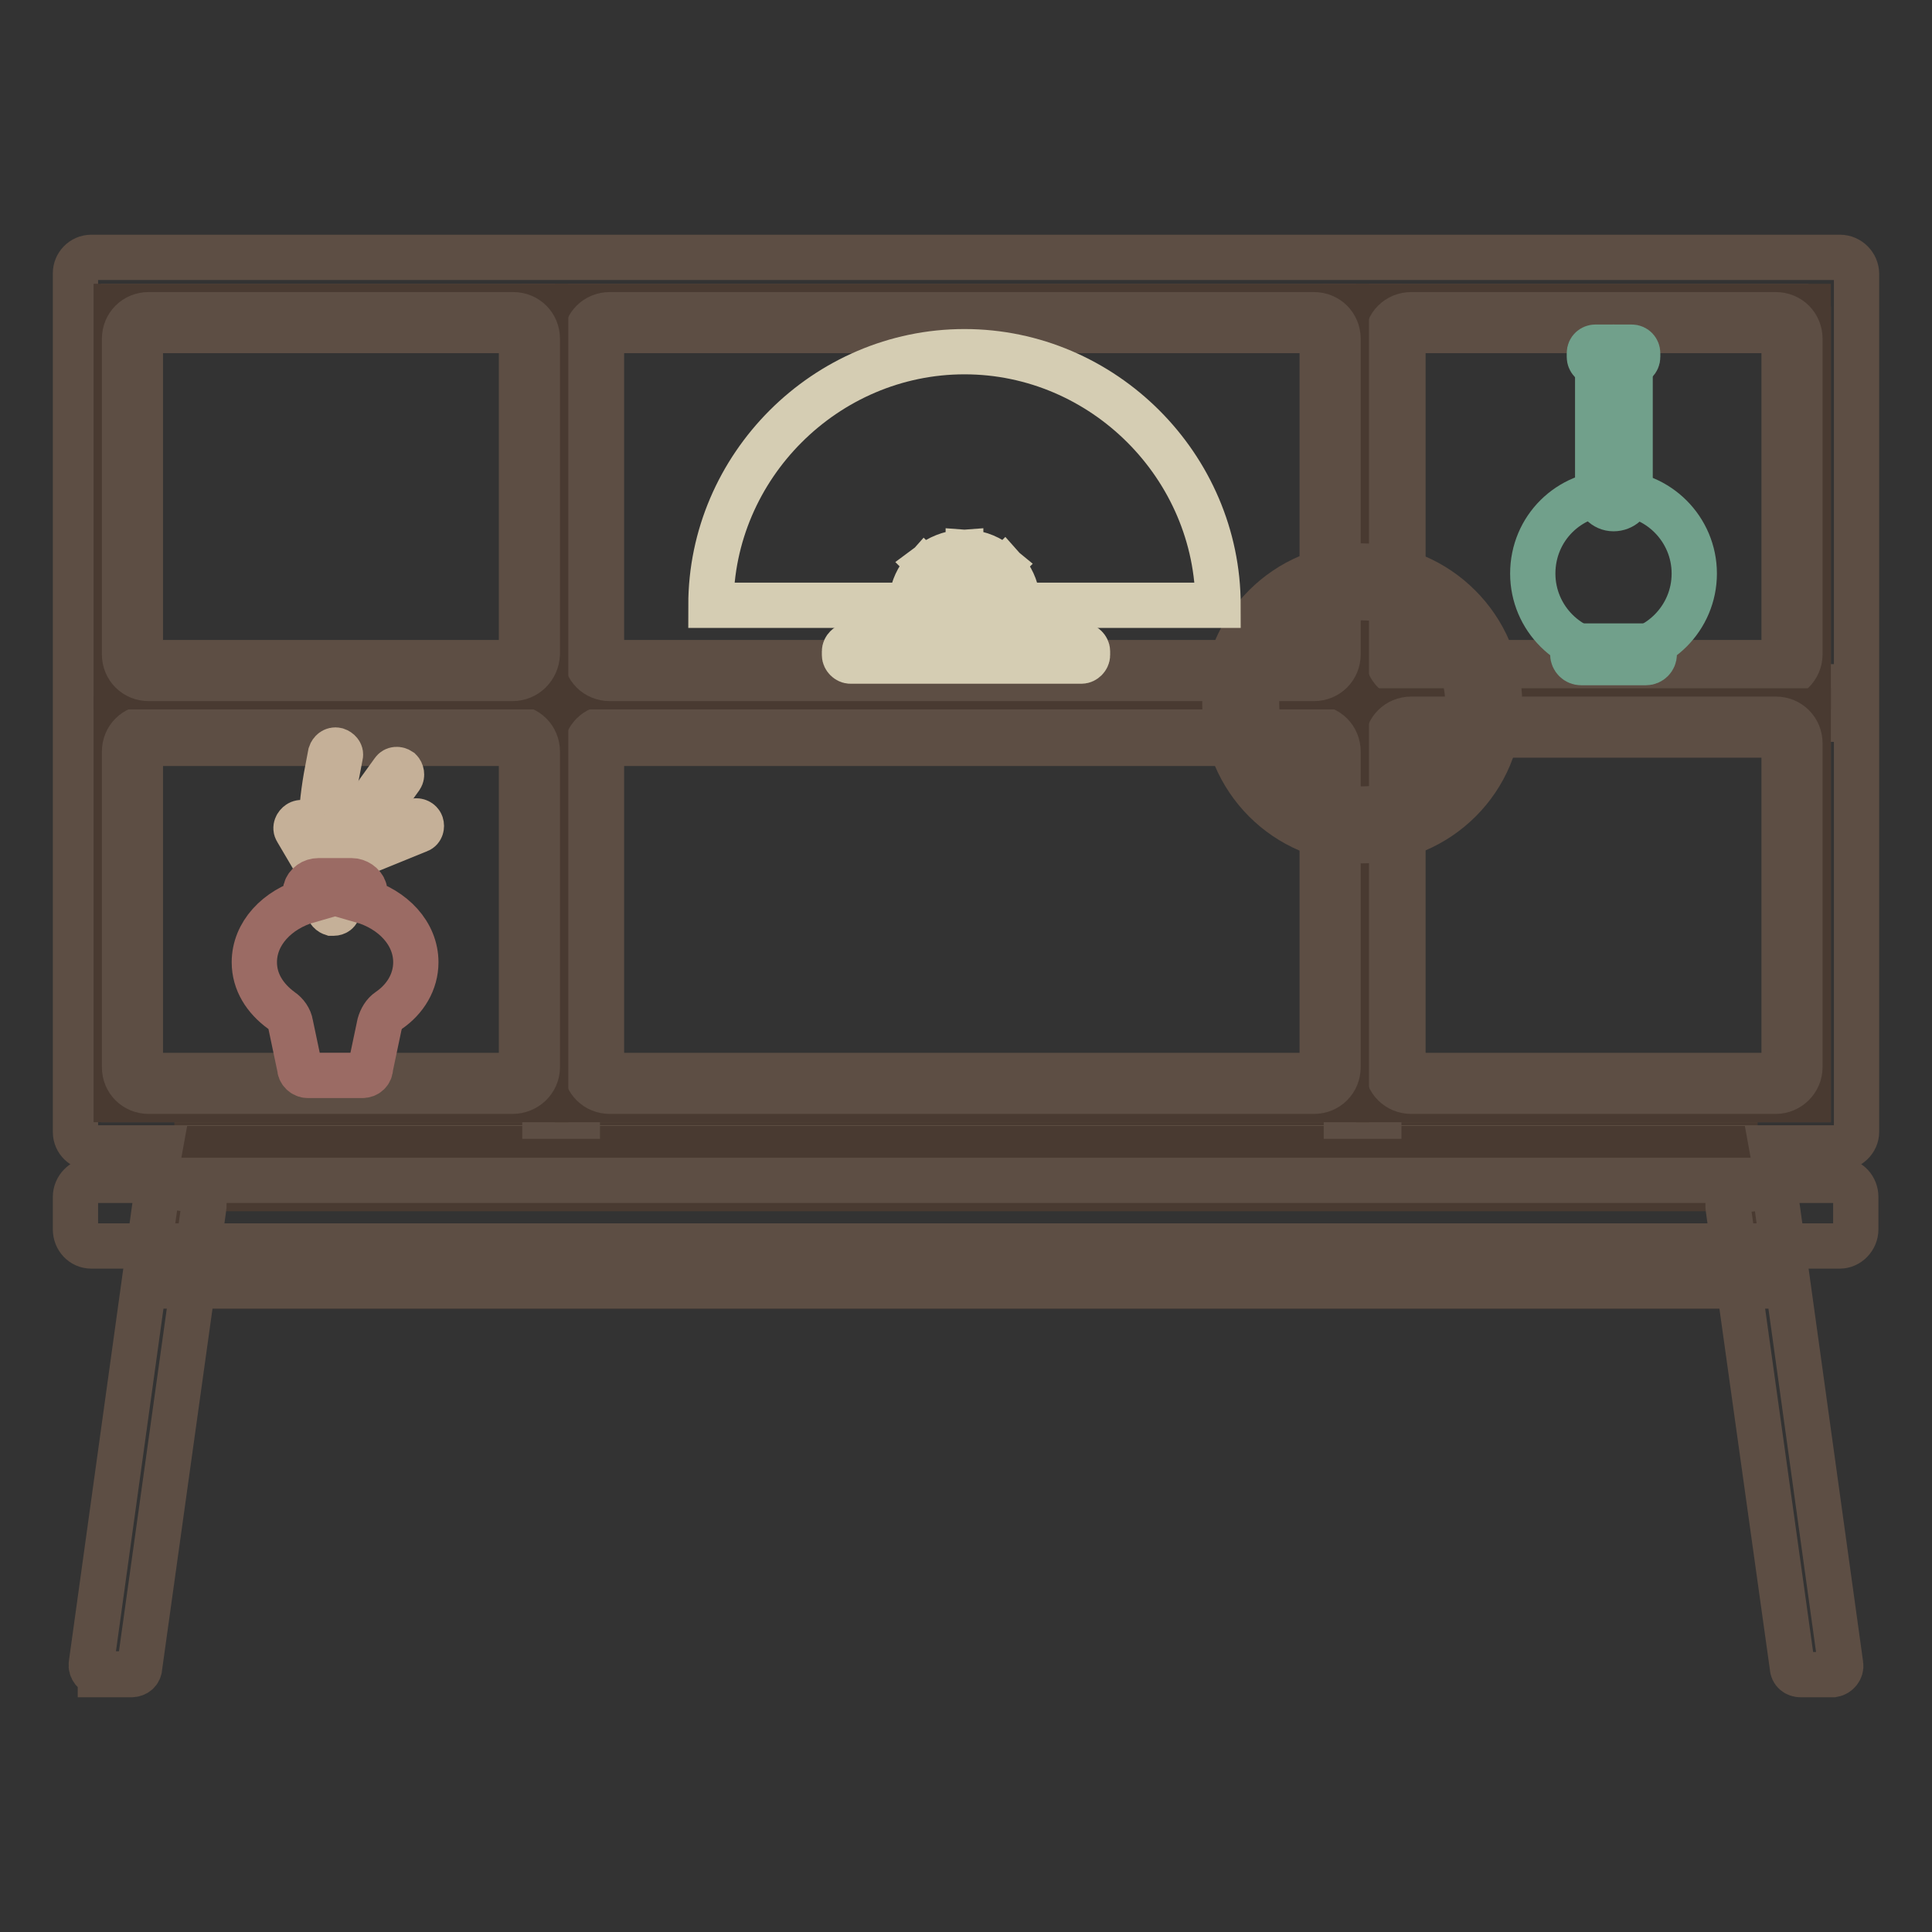
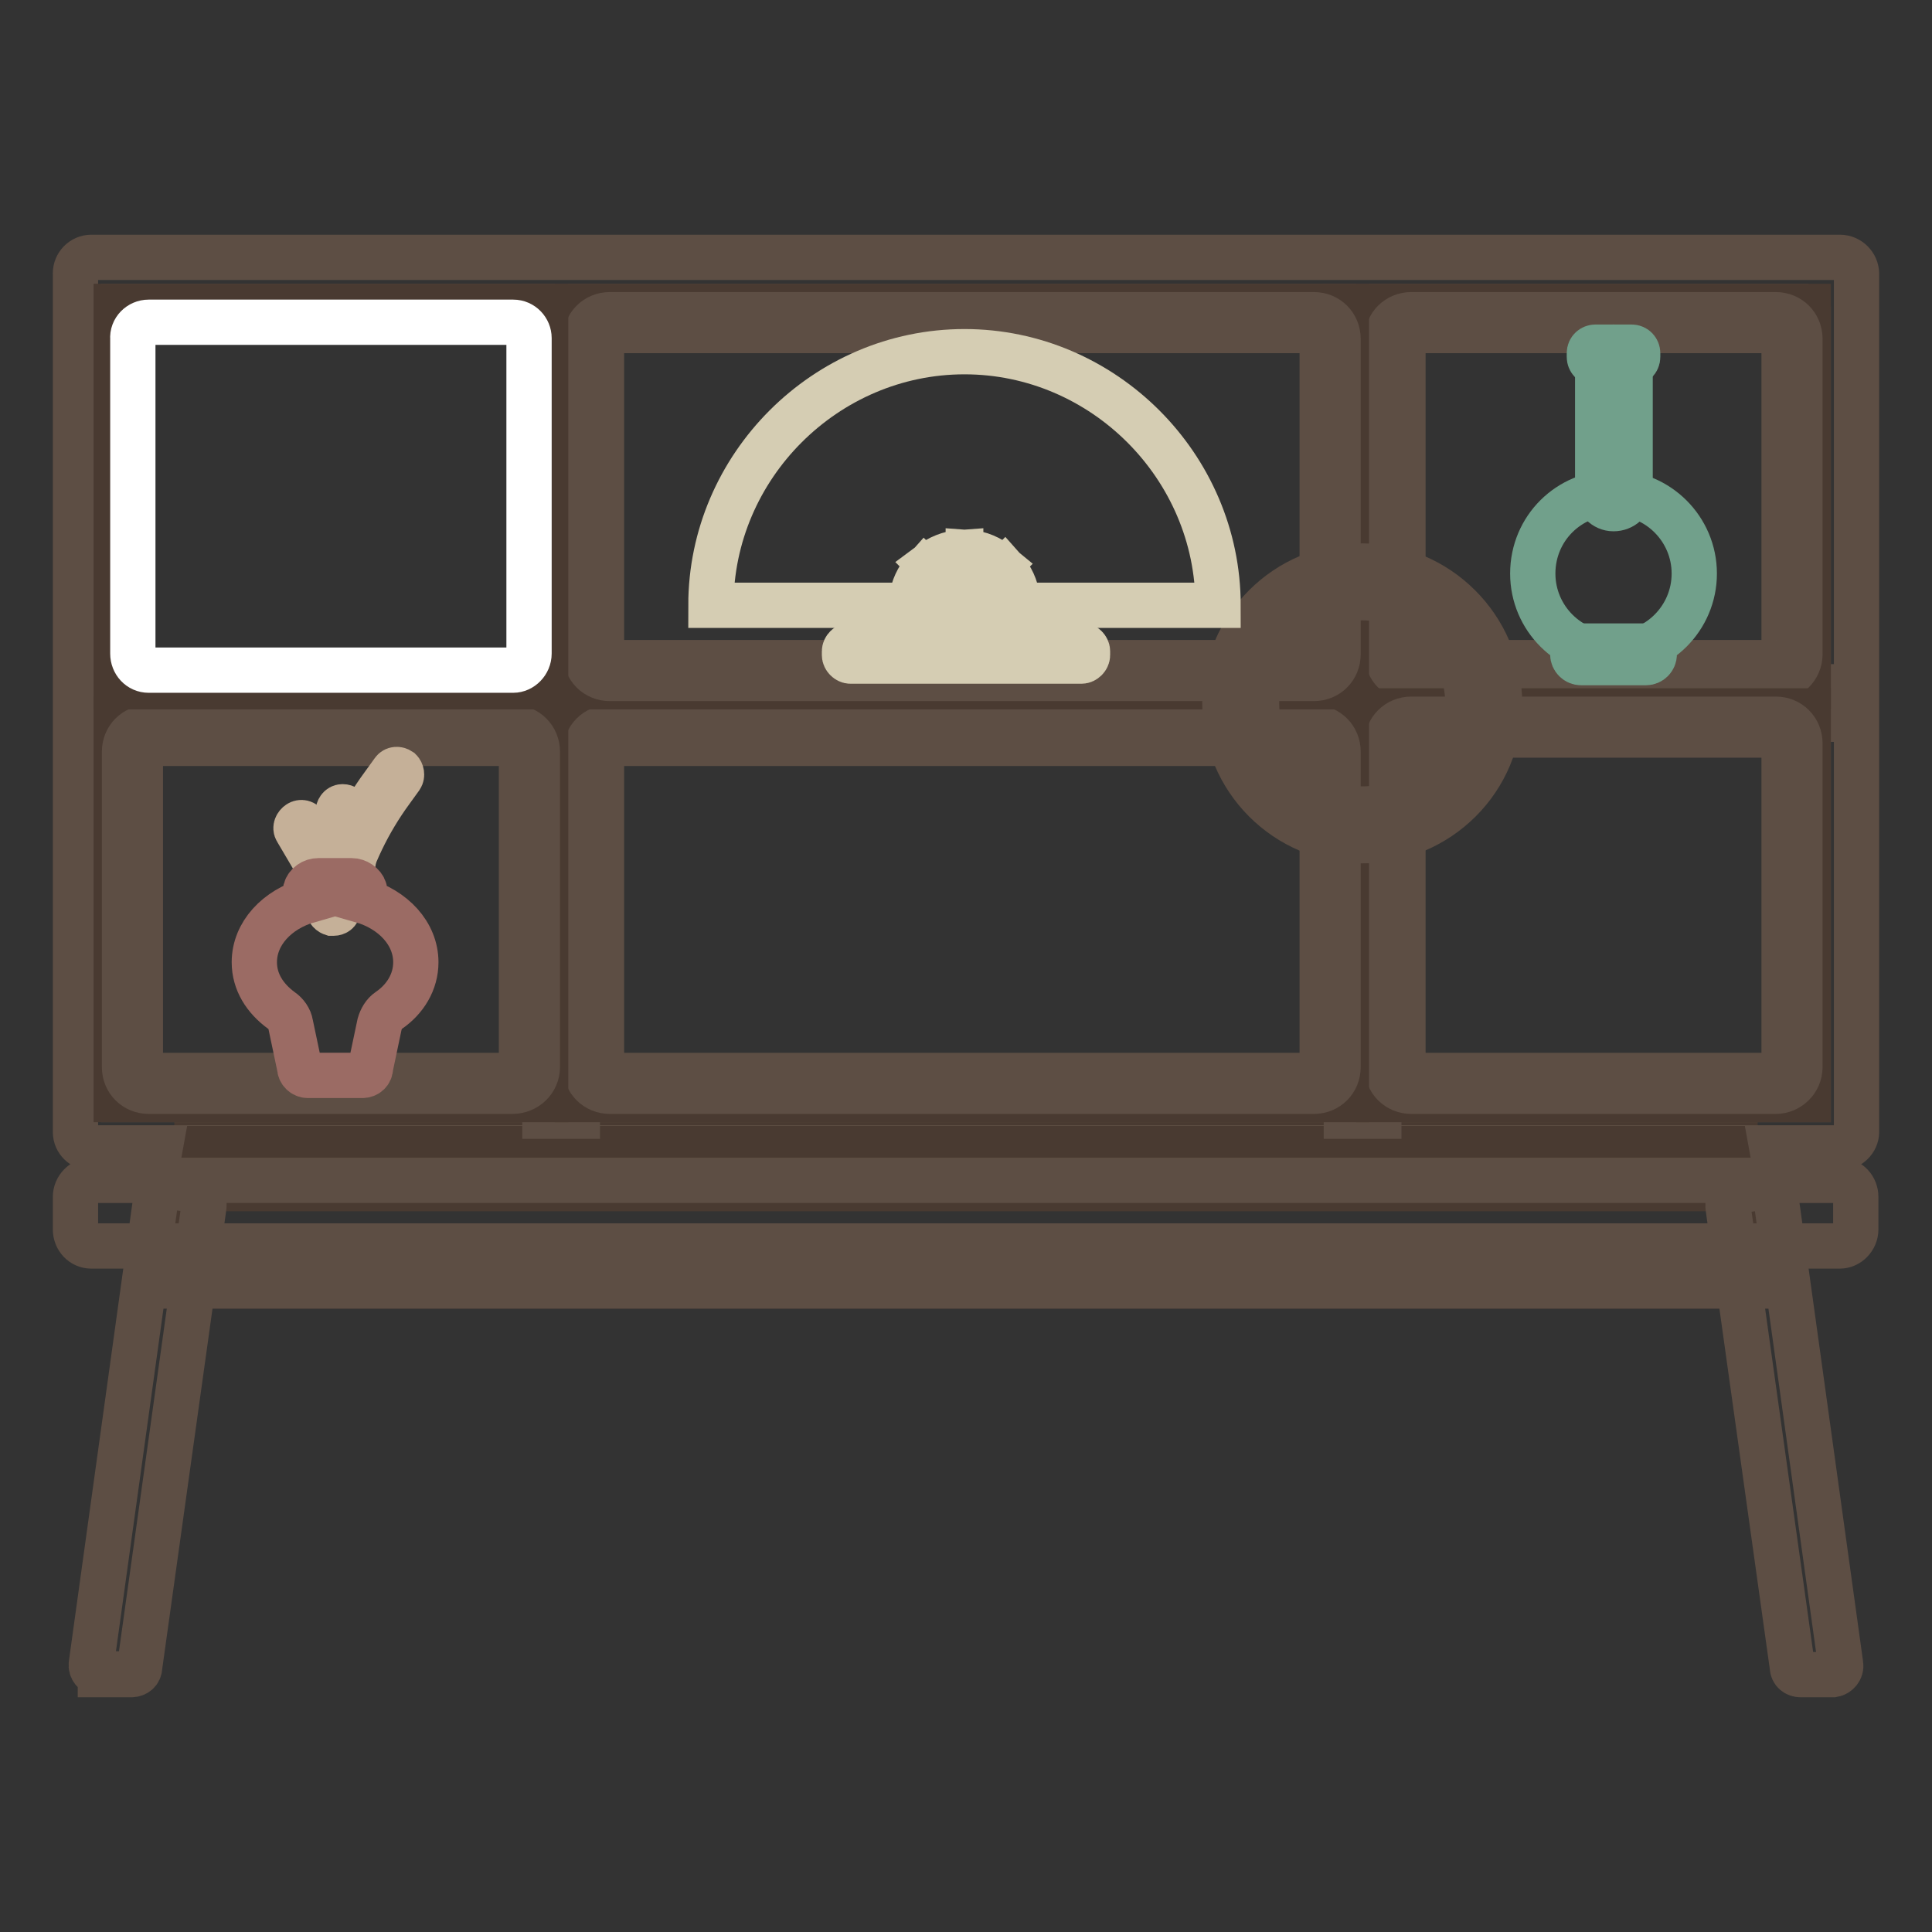
<svg xmlns="http://www.w3.org/2000/svg" version="1.1" x="0px" y="0px" viewBox="0 0 256 256" enable-background="new 0 0 256 256" xml:space="preserve">
  <rect x="0" y="0" width="256" height="256" fill="#333333" stroke="none" />
  <g>
    <path stroke-width="6" fill-opacity="0" stroke="#493a31" d="M26.1,148.9h203.8v8.6H26.1V148.9z" />
    <path stroke-width="6" fill-opacity="0" stroke="#5d4e44" d="M239.6,40.6v105.1H16.4V40.6H239.6 M243.8,34.1H12.1c-1.2,0-2.1,1-2.1,2.1V150c0,1.2,1,2.1,2.1,2.1h231.7 c1.2,0,2.2-1,2.2-2.1V36.3C246,35.1,245,34.1,243.8,34.1L243.8,34.1z" />
    <path stroke-width="6" fill-opacity="0" stroke="#493a31" d="M232,170.4H24l3.3-18.2h201.4L232,170.4z" />
    <path stroke-width="6" fill-opacity="0" stroke="#5d4e44" d="M15.4,91h225.3v4.3H15.4V91z" />
    <path stroke-width="6" fill-opacity="0" stroke="#5d4e44" d="M72.2,40.6h4.3v107.3h-4.3V40.6z M178.4,40.6h4.3v107.3h-4.3V40.6z" />
    <path stroke-width="6" fill-opacity="0" stroke="#493a31" d="M182.7,40.6h56.9V91h-56.9V40.6z" />
    <path stroke-width="6" fill-opacity="0" stroke="#ffffff" d="M187,42.7h48.3c1.2,0,2.1,1,2.1,2.1v41.8c0,1.2-1,2.2-2.1,2.2H187c-1.2,0-2.1-1-2.1-2.2V44.9 C184.8,43.7,185.8,42.7,187,42.7z" />
    <path stroke-width="6" fill-opacity="0" stroke="#5d4e44" d="M235.3,89.9H187c-1.8,0-3.2-1.4-3.2-3.2V44.9c0-1.8,1.4-3.2,3.2-3.2h48.3c1.8,0,3.2,1.4,3.2,3.2v41.8 C238.5,88.5,237,89.9,235.3,89.9z M187,43.8c-0.6,0-1.1,0.5-1.1,1.1v41.8c0,0.6,0.5,1.1,1.1,1.1h48.3c0.6,0,1.1-0.5,1.1-1.1V44.9 c0-0.6-0.5-1.1-1.1-1.1H187z" />
    <path stroke-width="6" fill-opacity="0" stroke="#493a31" d="M182.7,94.2h56.9v51.5h-56.9V94.2z" />
    <path stroke-width="6" fill-opacity="0" stroke="#ffffff" d="M187,96.4h48.3c1.2,0,2.1,1,2.1,2.1v42.9c0,1.2-1,2.2-2.1,2.2H187c-1.2,0-2.1-1-2.1-2.2V98.5 C184.8,97.3,185.8,96.4,187,96.4z" />
    <path stroke-width="6" fill-opacity="0" stroke="#5d4e44" d="M235.3,144.6H187c-1.8,0-3.2-1.4-3.2-3.2V98.5c0-1.8,1.4-3.2,3.2-3.2h48.3c1.8,0,3.2,1.4,3.2,3.2v42.9 C238.5,143.2,237,144.6,235.3,144.6z M187,97.4c-0.6,0-1.1,0.5-1.1,1.1v42.9c0,0.6,0.5,1.1,1.1,1.1h48.3c0.6,0,1.1-0.5,1.1-1.1 V98.5c0-0.6-0.5-1.1-1.1-1.1L187,97.4L187,97.4z" />
    <path stroke-width="6" fill-opacity="0" stroke="#493a31" d="M76.5,95.3h101.9v50.4H76.5V95.3z" />
-     <path stroke-width="6" fill-opacity="0" stroke="#ffffff" d="M80.8,97.4h93.3c1.2,0,2.1,1,2.1,2.1v41.8c0,1.2-1,2.2-2.1,2.2H80.8c-1.2,0-2.1-1-2.1-2.2V99.6 C78.6,98.4,79.6,97.4,80.8,97.4z" />
    <path stroke-width="6" fill-opacity="0" stroke="#5d4e44" d="M174.1,144.6H80.8c-1.8,0-3.2-1.4-3.2-3.2V99.6c0-1.8,1.4-3.2,3.2-3.2h93.3c1.8,0,3.2,1.4,3.2,3.2v41.8 C177.3,143.2,175.9,144.6,174.1,144.6z M80.8,98.5c-0.6,0-1.1,0.5-1.1,1.1v41.8c0,0.6,0.5,1.1,1.1,1.1h93.3c0.6,0,1.1-0.5,1.1-1.1 V99.6c0-0.6-0.5-1.1-1.1-1.1H80.8z" />
    <path stroke-width="6" fill-opacity="0" stroke="#493a31" d="M76.5,40.6h101.9V91H76.5V40.6z" />
    <path stroke-width="6" fill-opacity="0" stroke="#ffffff" d="M80.8,42.7h93.3c1.2,0,2.1,1,2.1,2.1v41.8c0,1.2-1,2.2-2.1,2.2H80.8c-1.2,0-2.1-1-2.1-2.2V44.9 C78.6,43.7,79.6,42.7,80.8,42.7z" />
    <path stroke-width="6" fill-opacity="0" stroke="#5d4e44" d="M174.1,89.9H80.8c-1.8,0-3.2-1.4-3.2-3.2V44.9c0-1.8,1.4-3.2,3.2-3.2h93.3c1.8,0,3.2,1.4,3.2,3.2v41.8 C177.3,88.5,175.9,89.9,174.1,89.9z M80.8,43.8c-0.6,0-1.1,0.5-1.1,1.1v41.8c0,0.6,0.5,1.1,1.1,1.1h93.3c0.6,0,1.1-0.5,1.1-1.1 V44.9c0-0.6-0.5-1.1-1.1-1.1H80.8z" />
    <path stroke-width="6" fill-opacity="0" stroke="#493a31" d="M15.4,95.3h56.9v50.4H15.4V95.3z" />
    <path stroke-width="6" fill-opacity="0" stroke="#ffffff" d="M19.7,97.4h48.3c1.2,0,2.1,1,2.1,2.1v41.8c0,1.2-1,2.2-2.1,2.2H19.7c-1.2,0-2.1-1-2.1-2.2V99.6 C17.5,98.4,18.5,97.4,19.7,97.4z" />
    <path stroke-width="6" fill-opacity="0" stroke="#5d4e44" d="M67.9,144.6H19.7c-1.8,0-3.2-1.4-3.2-3.2V99.6c0-1.8,1.4-3.2,3.2-3.2h48.3c1.8,0,3.2,1.4,3.2,3.2v41.8 C71.2,143.2,69.7,144.6,67.9,144.6z M19.7,98.5c-0.6,0-1.1,0.5-1.1,1.1v41.8c0,0.6,0.5,1.1,1.1,1.1h48.3c0.6,0,1.1-0.5,1.1-1.1 V99.6c0-0.6-0.5-1.1-1.1-1.1H19.7z" />
    <path stroke-width="6" fill-opacity="0" stroke="#493a31" d="M15.4,40.6h56.9V91H15.4V40.6z" />
    <path stroke-width="6" fill-opacity="0" stroke="#ffffff" d="M19.7,42.7h48.3c1.2,0,2.1,1,2.1,2.1v41.8c0,1.2-1,2.2-2.1,2.2H19.7c-1.2,0-2.1-1-2.1-2.2V44.9 C17.5,43.7,18.5,42.7,19.7,42.7z" />
-     <path stroke-width="6" fill-opacity="0" stroke="#5d4e44" d="M67.9,89.9H19.7c-1.8,0-3.2-1.4-3.2-3.2V44.9c0-1.8,1.4-3.2,3.2-3.2h48.3c1.8,0,3.2,1.4,3.2,3.2v41.8 C71.1,88.5,69.7,89.9,67.9,89.9z M19.7,43.8c-0.6,0-1.1,0.5-1.1,1.1v41.8c0,0.6,0.5,1.1,1.1,1.1h48.3c0.6,0,1.1-0.5,1.1-1.1V44.9 c0-0.6-0.5-1.1-1.1-1.1H19.7z" />
-     <path stroke-width="6" fill-opacity="0" stroke="#ffffff" d="M164.5,93.2c0,8.9,7.2,16.1,16.1,16.1c8.9,0,16.1-7.2,16.1-16.1c0,0,0,0,0,0c0-8.9-7.2-16.1-16.1-16.1 C171.7,77.1,164.5,84.3,164.5,93.2C164.5,93.1,164.5,93.1,164.5,93.2z" />
    <path stroke-width="6" fill-opacity="0" stroke="#5d4e44" d="M180.5,111.4c-10.1,0-18.2-8.2-18.2-18.2c0-10.1,8.2-18.2,18.2-18.2s18.2,8.2,18.2,18.2 C198.8,103.2,190.6,111.4,180.5,111.4z M180.5,79.2c-7.7,0-14,6.2-14,14c0,7.7,6.2,14,14,14c7.7,0,14-6.2,14-14 C194.5,85.5,188.2,79.2,180.5,79.2z M12.1,156.4h231.7c1.2,0,2.1,1,2.1,2.2v4.3c0,1.2-1,2.2-2.1,2.2H12.1c-1.2,0-2.1-1-2.1-2.2 v-4.3C10,157.4,11,156.4,12.1,156.4z M20.7,166.1h214.5v4.3H20.7V166.1z" />
    <path stroke-width="6" fill-opacity="0" stroke="#5d4e44" d="M242.7,221.9h-4.1c-0.6,0-1.1-0.4-1.1-1l-8.5-60.8c-0.2-1.2,0.7-2.2,1.9-2.4l2.1-0.3 c1.2-0.2,2.2,0.7,2.4,1.9l8.5,61.3c0.1,0.6-0.4,1.2-1,1.3C242.8,221.9,242.8,221.9,242.7,221.9z M13.3,221.9h4.1 c0.6,0,1.1-0.4,1.1-1L27,160c0.2-1.2-0.7-2.2-1.9-2.4l-2.1-0.3c-1.2-0.2-2.2,0.7-2.4,1.9l-8.5,61.3c-0.1,0.6,0.4,1.2,1,1.3H13.3z" />
    <path stroke-width="6" fill-opacity="0" stroke="#c5b098" d="M44.2,121c-0.1,0-0.1,0-0.2,0c-0.3-0.1-0.6-0.5-0.5-0.8l0.6-2.3c1.4-5,3.6-9.7,6.7-13.9l1.3-1.8 c0.2-0.3,0.6-0.3,0.9-0.1c0.2,0.2,0.3,0.6,0.1,0.9l-1.3,1.8c-3,4.1-5.2,8.7-6.5,13.5l-0.6,2.3C44.8,120.8,44.5,121,44.2,121z" />
    <path stroke-width="6" fill-opacity="0" stroke="#c5b098" d="M46.2,114.7c-0.3,0-0.6-0.2-0.7-0.6l-0.7-6.5c0-0.3,0.2-0.7,0.6-0.7c0.3,0,0.7,0.2,0.7,0.6l0.7,6.5 C46.9,114.3,46.6,114.7,46.2,114.7L46.2,114.7z" />
-     <path stroke-width="6" fill-opacity="0" stroke="#c5b098" d="M46.6,113.6c-0.4,0-0.7-0.3-0.6-0.7c0-0.2,0.2-0.5,0.4-0.6l8.6-3.5c0.3-0.1,0.7,0.1,0.8,0.4s0,0.7-0.3,0.8 l-8.6,3.5C46.7,113.6,46.6,113.6,46.6,113.6z M44.1,120.4c-0.3,0-0.6-0.2-0.7-0.6l-0.4-2.3c-0.8-5.1-0.6-10.4,0.4-15.5l0.4-2.1 c0.1-0.3,0.4-0.6,0.8-0.5c0.3,0.1,0.6,0.4,0.5,0.7l-0.4,2.1c-1,4.9-1.2,10-0.4,15l0.4,2.3C44.7,119.9,44.5,120.3,44.1,120.4 L44.1,120.4z" />
    <path stroke-width="6" fill-opacity="0" stroke="#c5b098" d="M43.2,115.9c-0.2,0-0.4-0.1-0.6-0.3l-3.3-5.6c-0.2-0.3,0-0.7,0.3-0.9c0.3-0.2,0.7-0.1,0.8,0.2l3.3,5.6 c0.2,0.3,0.1,0.7-0.2,0.9C43.5,115.9,43.4,115.9,43.2,115.9L43.2,115.9z" />
    <path stroke-width="6" fill-opacity="0" stroke="#9b6b64" d="M55.1,127.5c0-3.8-3-7-7.2-8.2c0.4-0.4,0.5-0.9,0.4-1.4c-0.2-0.7-1-1.2-1.7-1.2h-4.4 c-0.8,0-1.5,0.5-1.7,1.2c-0.1,0.5,0,1,0.4,1.4c-4.2,1.2-7.2,4.4-7.2,8.2c0,2.6,1.4,4.8,3.6,6.4c0.6,0.4,1.1,1.1,1.2,1.8l1.2,5.7 c0,0.6,0.5,1.1,1.1,1.1H48c0.6,0,1.1-0.4,1.1-1.1l1.2-5.7c0.2-0.7,0.6-1.4,1.2-1.8C53.7,132.4,55.1,130.1,55.1,127.5z" />
    <path stroke-width="6" fill-opacity="0" stroke="#71a08b" d="M203.1,76c0,5.9,4.8,10.7,10.7,10.7c5.9,0,10.7-4.8,10.7-10.7c0,0,0,0,0,0c0-5.9-4.8-10.7-10.7-10.7 C207.9,65.3,203.1,70,203.1,76C203.1,76,203.1,76,203.1,76z" />
    <path stroke-width="6" fill-opacity="0" stroke="#71a08b" d="M213.8,46c1.2,0,2.2,1,2.2,2.1v17.2c0,1.2-1,2.1-2.2,2.1s-2.1-1-2.1-2.1V48.1C211.7,46.9,212.6,46,213.8,46 z" />
    <path stroke-width="6" fill-opacity="0" stroke="#71a08b" d="M211.4,46h4.8c0.5,0,0.8,0.4,0.8,0.8v0.5c0,0.5-0.4,0.8-0.8,0.8h-4.8c-0.5,0-0.8-0.4-0.8-0.8v-0.5 C210.6,46.3,211,46,211.4,46z M209.5,85.6h8.6c0.6,0,1.1,0.5,1.1,1.1c0,0.6-0.5,1.1-1.1,1.1h-8.6c-0.6,0-1.1-0.5-1.1-1.1 C208.4,86.1,208.9,85.6,209.5,85.6z" />
    <path stroke-width="6" fill-opacity="0" stroke="#d5cdb3" d="M112.7,85.5h30.6c0.4,0,0.8,0.4,0.8,0.8v0.5c0,0.4-0.4,0.8-0.8,0.8h-30.6c-0.4,0-0.8-0.4-0.8-0.8v-0.5 C111.9,85.9,112.3,85.5,112.7,85.5z" />
    <path stroke-width="6" fill-opacity="0" stroke="#d5cdb3" d="M127.8,79.2l-4.3,4.2c2.3,2.3,6.2,2.3,8.5,0L127.8,79.2z" />
    <path stroke-width="6" fill-opacity="0" stroke="#d5cdb3" d="M127.8,46.6c-18.4,0-33.6,15.2-33.6,33.6H127c0,0.1,0,0.2,0.1,0.2l0.4,0.4c0.1,0.1,0.2,0.1,0.3,0l0,0l0,0 c0.1,0.1,0.2,0.1,0.3,0l0.4-0.4c0.1-0.1,0.1-0.2,0.1-0.2h32.8C161.4,61.8,146.2,46.6,127.8,46.6z M128.3,73.2 c1.5,0.1,2.9,0.7,4.1,1.7l-4.1,4.1V73.2z M127.3,73.2v5.7l-4.1-4.1C124.4,73.9,125.8,73.3,127.3,73.2z M122.5,75.6l3.7,3.7h-5.4 C121,77.9,121.6,76.6,122.5,75.6z M129.4,79.2l3.7-3.7c0.9,1,1.5,2.3,1.7,3.7H129.4z" />
  </g>
</svg>